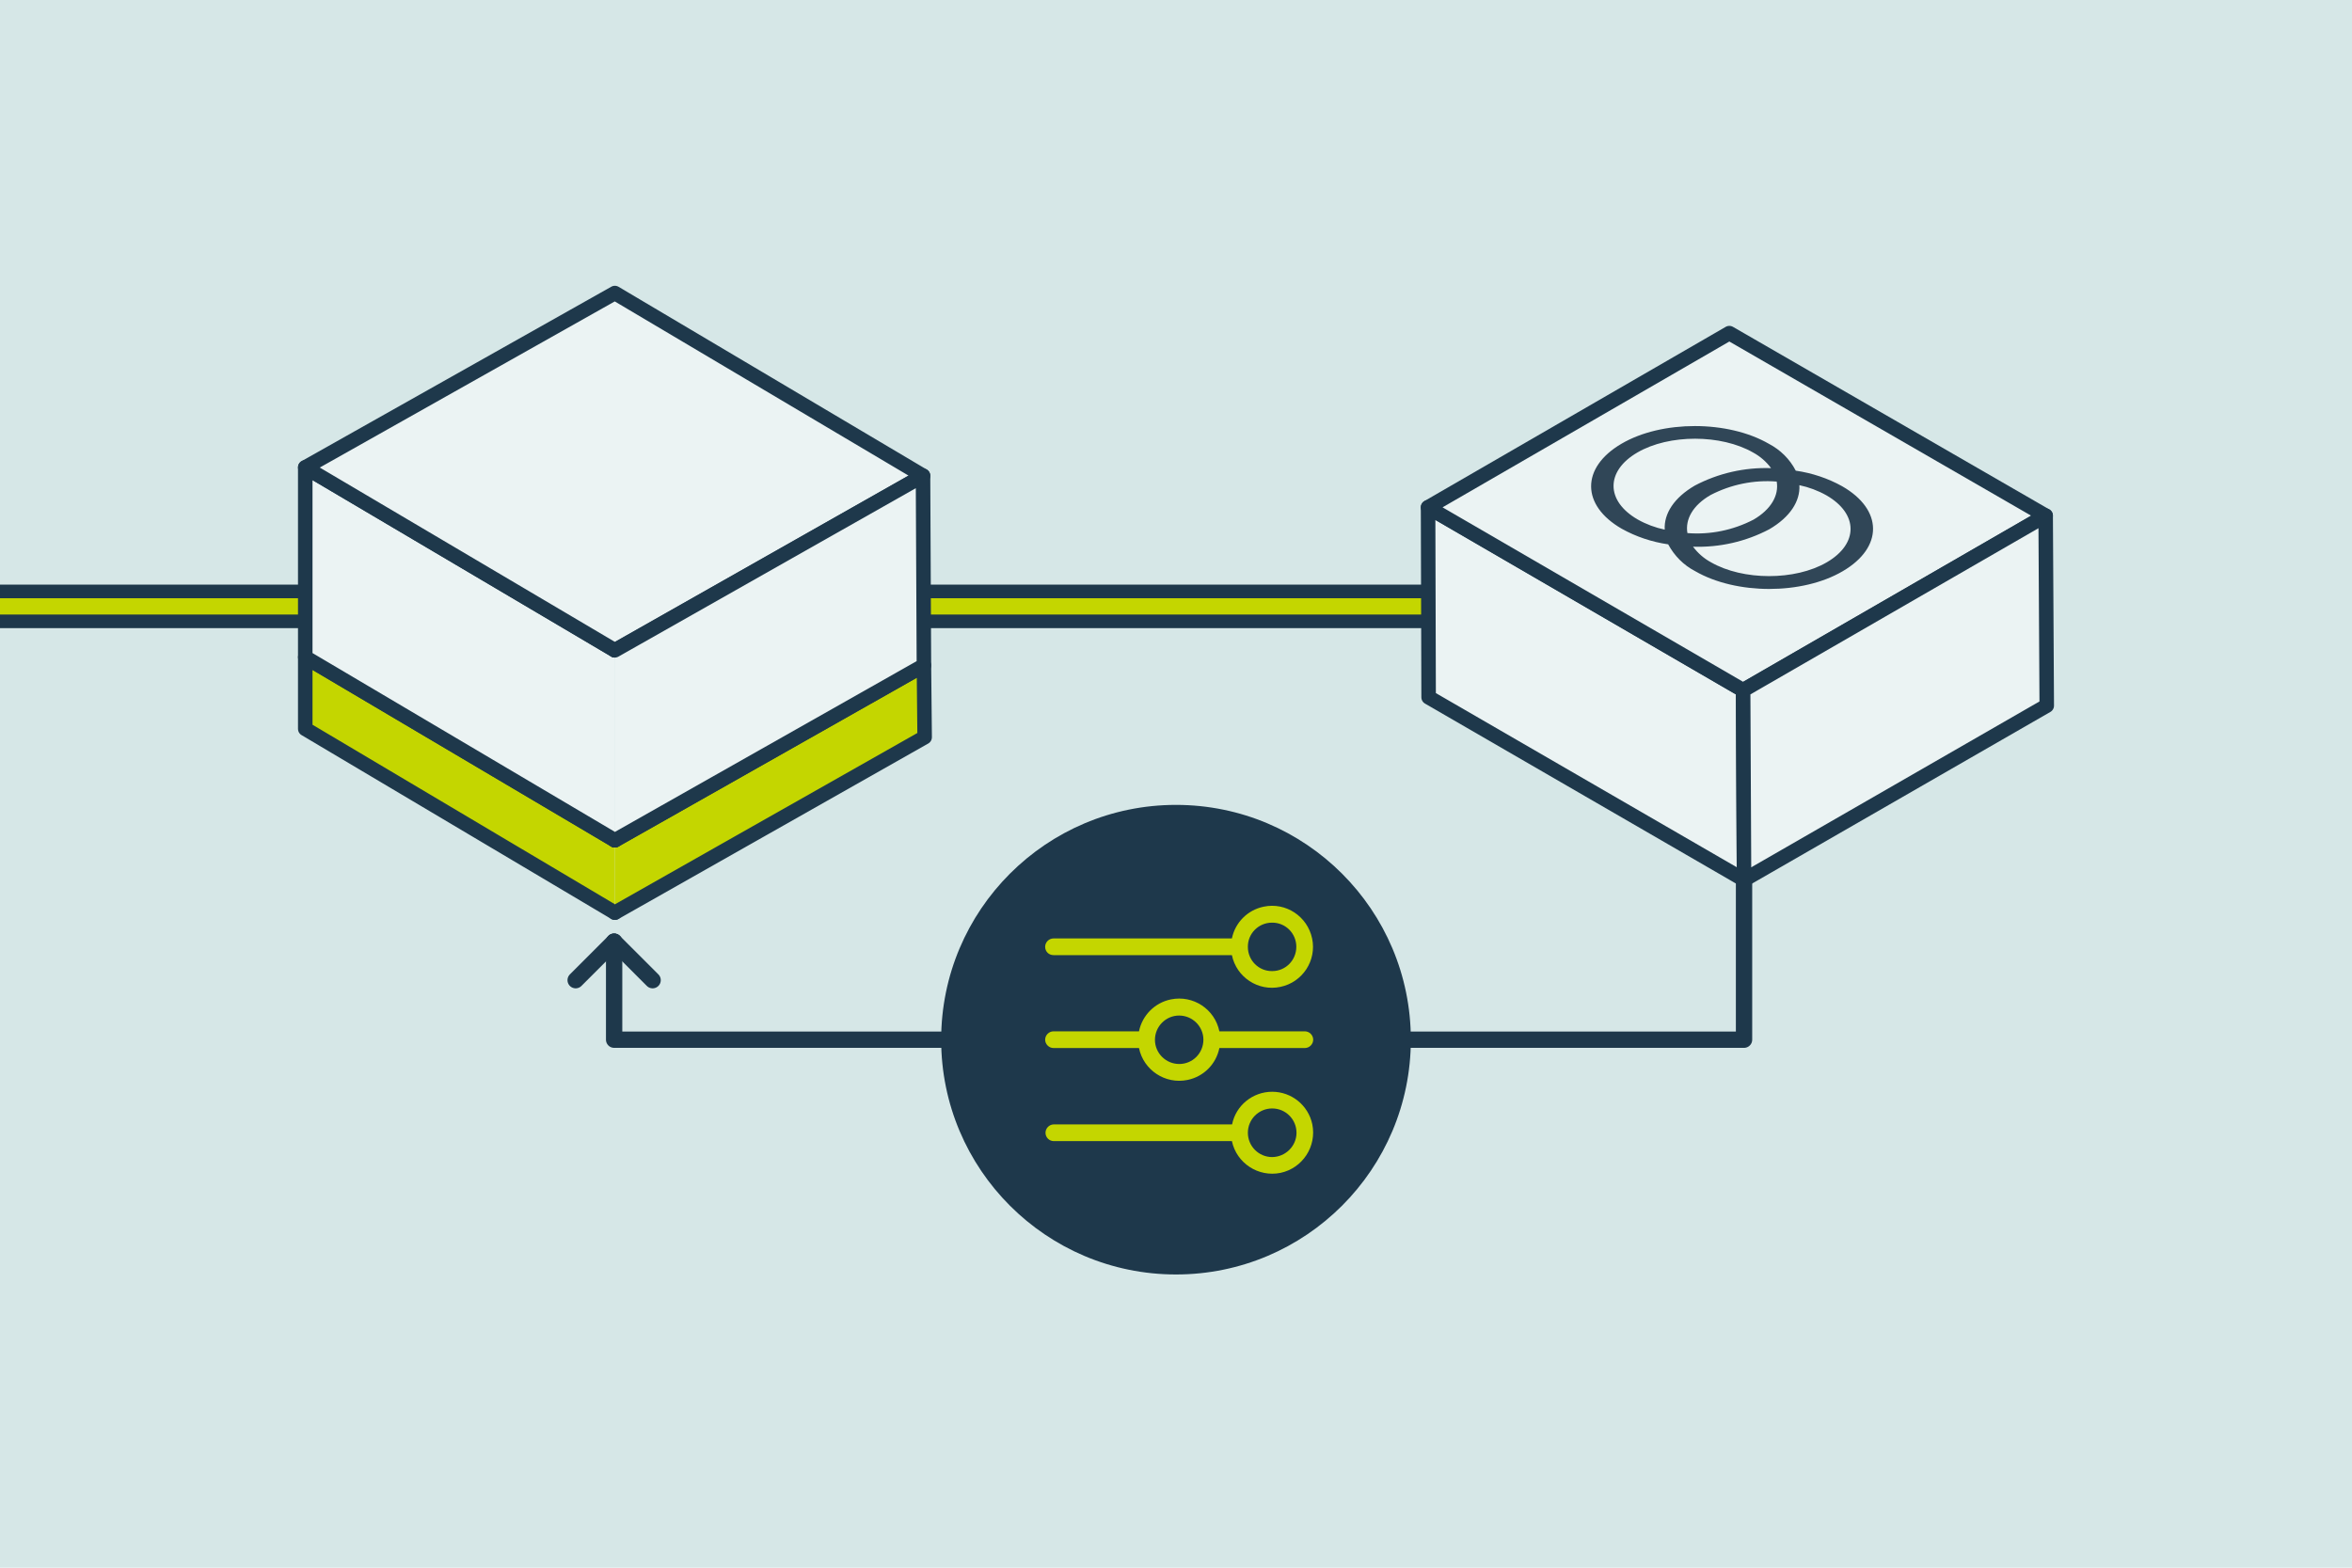
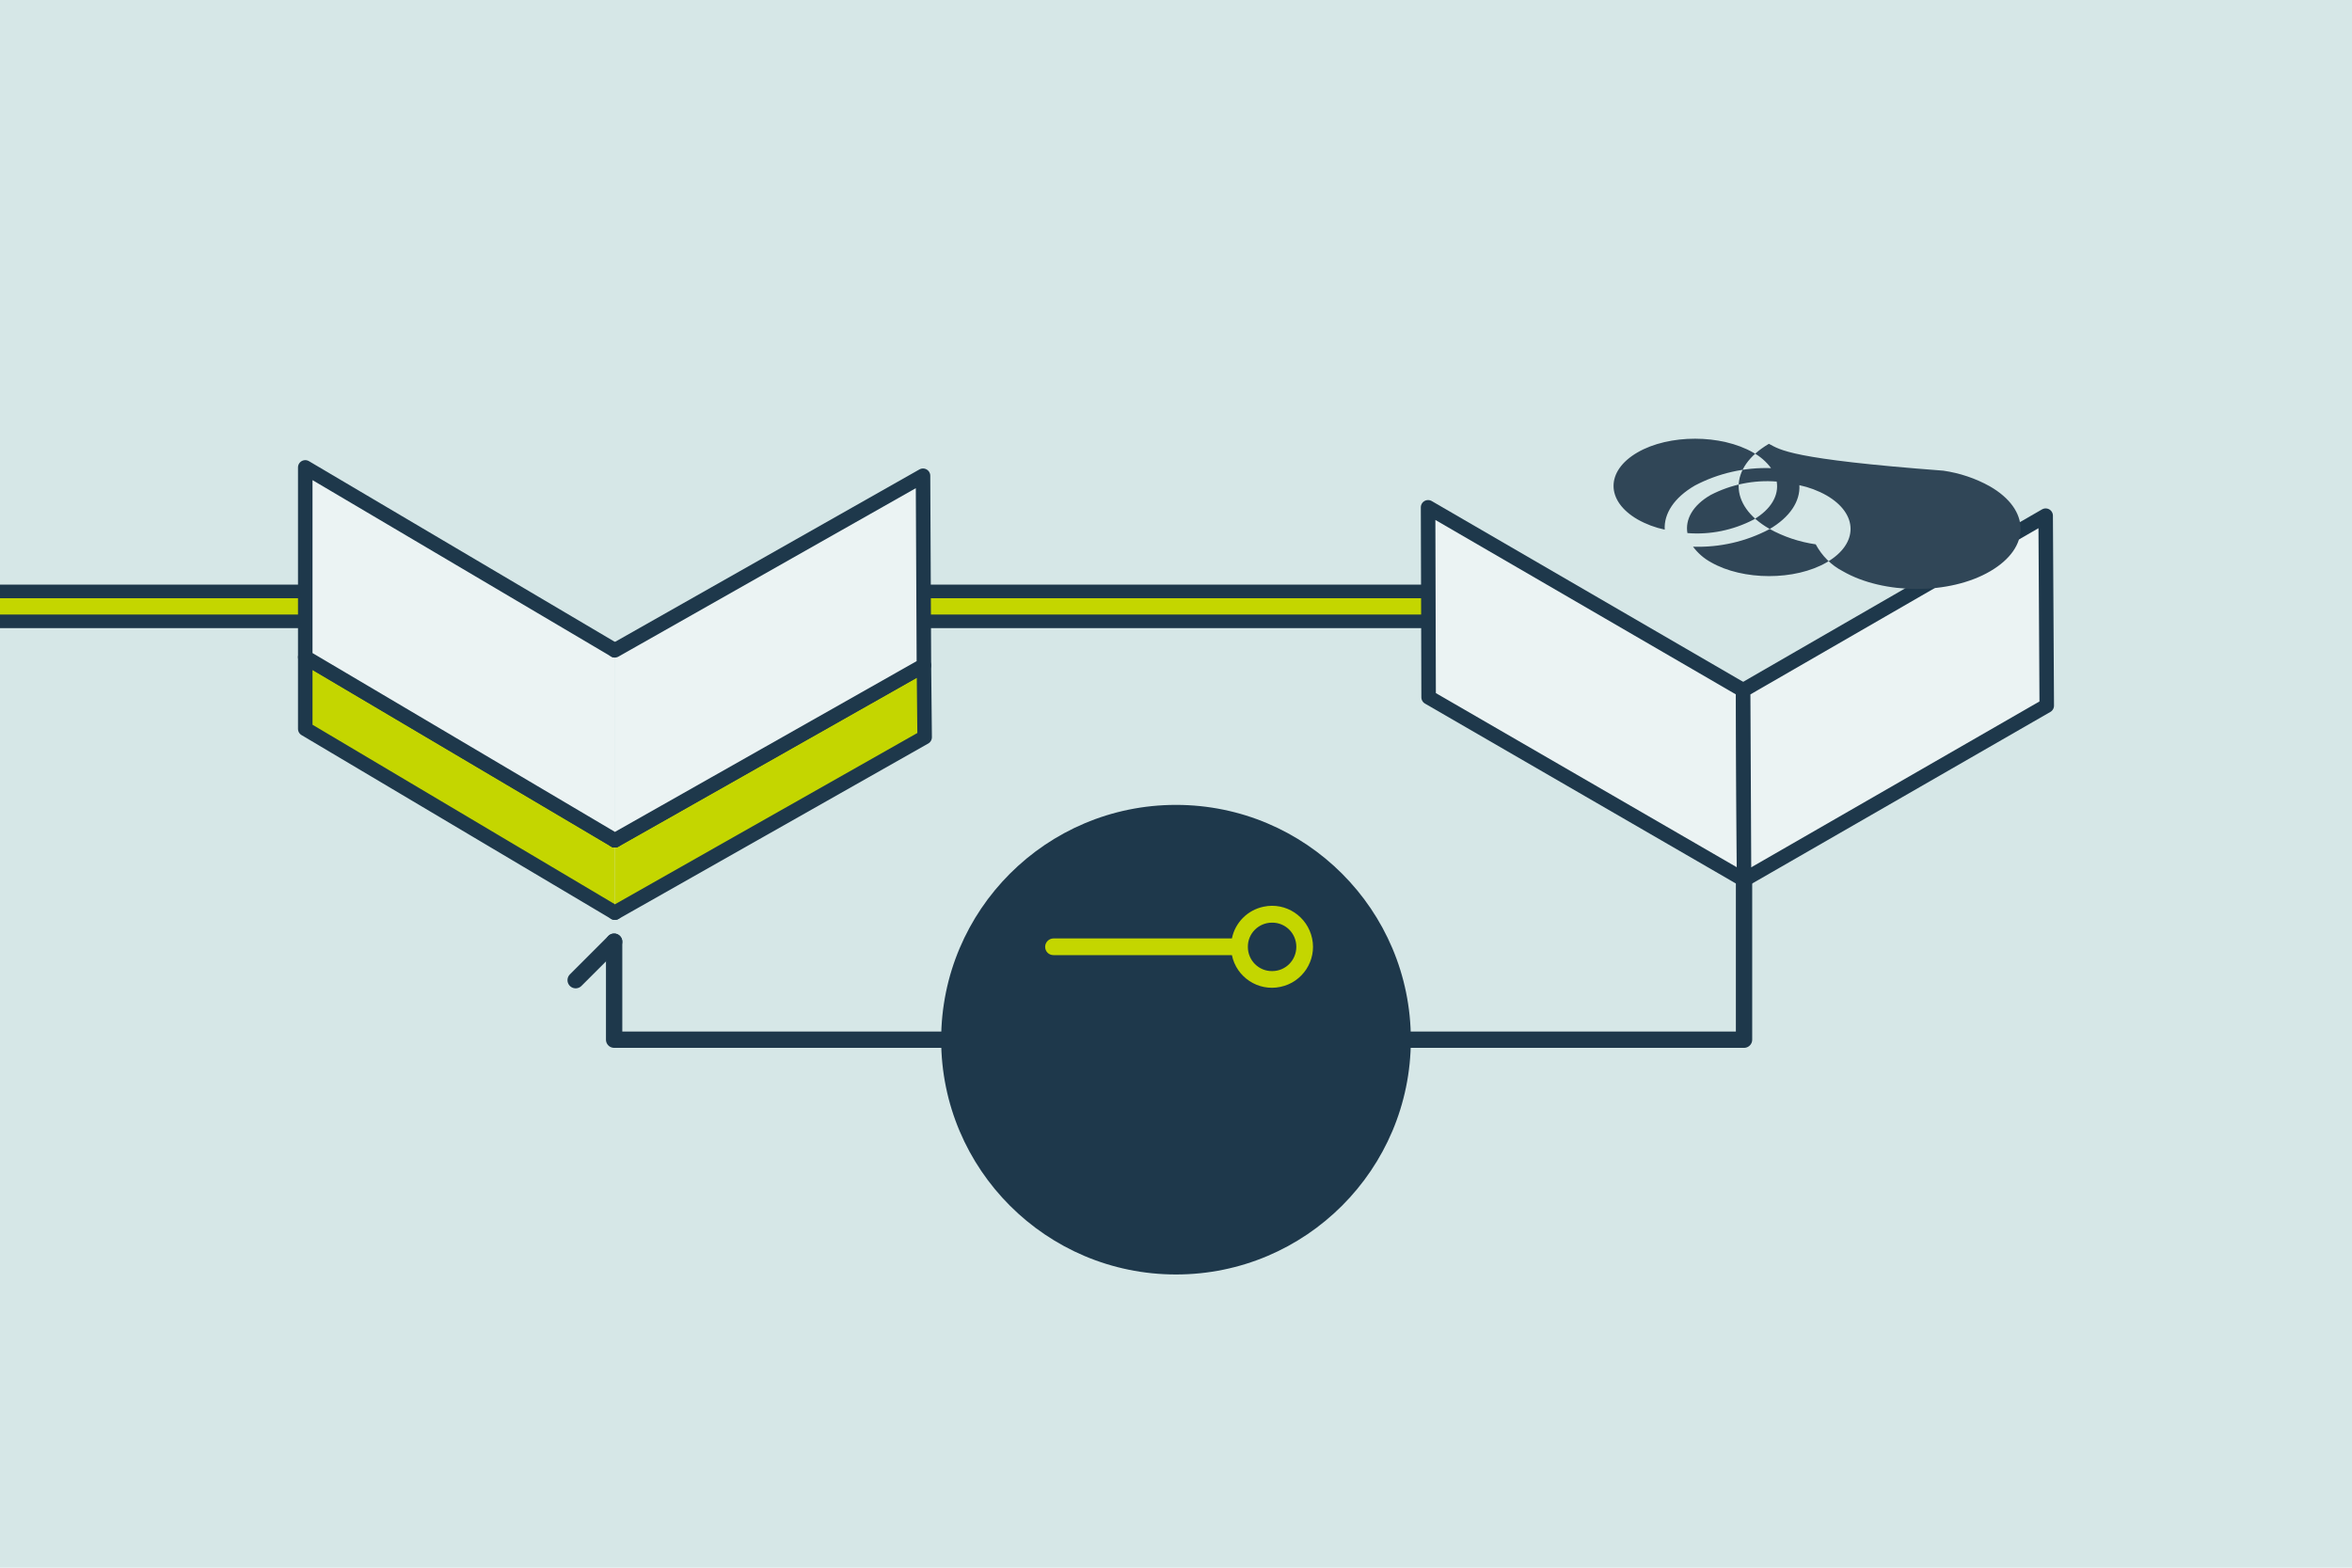
<svg xmlns="http://www.w3.org/2000/svg" version="1.1" id="Layer_1" x="0px" y="0px" viewBox="0 0 1296 864" style="enable-background:new 0 0 1296 864;" xml:space="preserve">
  <style type="text/css">
	.st0{fill:#D6E7E7;}
	.st1{fill:none;stroke:#1E384B;stroke-width:24;stroke-linecap:round;stroke-linejoin:round;}
	.st2{fill:none;stroke:#C4D600;stroke-width:9;stroke-linecap:round;stroke-linejoin:round;}
	.st3{fill:#C4D600;stroke:#1E384B;stroke-width:8;stroke-linecap:round;stroke-linejoin:round;}
	.st4{fill:#EBF3F3;stroke:#1E384B;stroke-width:8;stroke-linecap:round;stroke-linejoin:round;}
	.st5{fill:#304657;}
	.st6{fill:none;stroke:#1E384B;stroke-width:9;stroke-linecap:round;stroke-linejoin:round;}
	.st7{fill:#1E384B;}
	.st8{fill:#C4D600;}
</style>
  <g id="Background_color">
    <rect class="st0" width="1296" height="864" />
  </g>
  <g id="DC-DC_converter_icon_and_label">
    <line class="st1" x1="508.6" y1="334.2" x2="794.5" y2="334.2" />
    <line class="st2" x1="508.6" y1="334.2" x2="794.5" y2="334.2" />
    <line class="st1" x1="0" y1="334.2" x2="168.2" y2="334.2" />
    <line class="st2" x1="0" y1="334.2" x2="168.2" y2="334.2" />
    <polyline class="st3" points="338.8,463.1 168.2,362.2 168.2,401.7 338.8,503  " />
    <polyline class="st3" points="338.8,463.1 509.1,366.7 509.5,406.3 338.8,503  " />
    <polyline class="st4" points="338.8,358.4 168.2,257.6 168.2,362.2 338.8,463.1  " />
-     <polygon class="st4" points="338.8,161.5 168.2,257.6 338.8,358.4 508.6,262.2  " />
    <polyline class="st4" points="338.8,358.4 508.6,262.2 509.1,366.7 338.8,463.1  " />
    <polygon class="st4" points="787.2,384.3 961,484.9 960.5,380.4 786.9,279.6  " />
-     <polygon class="st4" points="952.9,183.6 786.9,279.6 960.5,380.4 1127.2,284.2  " />
    <polygon class="st4" points="1127.8,388.9 961,484.9 960.5,380.4 1127.2,284.2  " />
-     <path class="st5" d="M974.7,244.6c-22.5-13-59-13.1-81.3,0c-22.3,13.1-22.2,33.9,0.2,46.8c7.9,4.4,16.6,7.3,25.6,8.6   c3.4,6.3,8.5,11.5,14.9,14.8c22.5,13,59,13.1,81.3,0c22.4-13.1,22.2-33.9-0.3-46.8c-7.9-4.4-16.6-7.3-25.6-8.6   C986.2,253,981,247.9,974.7,244.6z M902.4,286.3c-17.7-10.2-17.7-26.7-0.2-36.9s46.2-10.1,63.8,0c3.9,2.1,7.3,5.1,9.9,8.6   c-14.6-0.5-29.1,2.8-42,9.6c-11.5,6.7-17.1,15.5-16.6,24.3C912.1,290.8,907,288.9,902.4,286.3L902.4,286.3z M979,265.4   c1.3,7.5-3,15.3-12.8,21c-11.2,5.8-23.8,8.4-36.4,7.4c-1.3-7.5,2.9-15.3,12.8-21C953.8,267,966.4,264.4,979,265.4z M1006.4,273   c17.7,10.2,17.7,26.7,0.2,36.9s-46.2,10.1-63.8,0c-3.9-2.1-7.3-5.1-9.9-8.6c14.6,0.5,29.1-2.8,42-9.6c11.5-6.7,17.1-15.5,16.6-24.3   C996.7,268.5,1001.8,270.4,1006.4,273L1006.4,273z" />
+     <path class="st5" d="M974.7,244.6c-22.3,13.1-22.2,33.9,0.2,46.8c7.9,4.4,16.6,7.3,25.6,8.6   c3.4,6.3,8.5,11.5,14.9,14.8c22.5,13,59,13.1,81.3,0c22.4-13.1,22.2-33.9-0.3-46.8c-7.9-4.4-16.6-7.3-25.6-8.6   C986.2,253,981,247.9,974.7,244.6z M902.4,286.3c-17.7-10.2-17.7-26.7-0.2-36.9s46.2-10.1,63.8,0c3.9,2.1,7.3,5.1,9.9,8.6   c-14.6-0.5-29.1,2.8-42,9.6c-11.5,6.7-17.1,15.5-16.6,24.3C912.1,290.8,907,288.9,902.4,286.3L902.4,286.3z M979,265.4   c1.3,7.5-3,15.3-12.8,21c-11.2,5.8-23.8,8.4-36.4,7.4c-1.3-7.5,2.9-15.3,12.8-21C953.8,267,966.4,264.4,979,265.4z M1006.4,273   c17.7,10.2,17.7,26.7,0.2,36.9s-46.2,10.1-63.8,0c-3.9-2.1-7.3-5.1-9.9-8.6c14.6,0.5,29.1-2.8,42-9.6c11.5-6.7,17.1-15.5,16.6-24.3   C996.7,268.5,1001.8,270.4,1006.4,273L1006.4,273z" />
    <polyline class="st6" points="338.4,519 338.4,573 961,573 961,484.9  " />
-     <line class="st6" x1="338.4" y1="519" x2="359.6" y2="540.2" />
    <line class="st6" x1="338.4" y1="519" x2="317.2" y2="540.2" />
    <circle class="st7" cx="648" cy="573" r="129.4" />
    <path class="st8" d="M580.5,526.4h98.3c2.5,12.2,14.5,20.1,26.7,17.5c12.2-2.5,20.1-14.5,17.5-26.7s-14.5-20.1-26.7-17.5   c-8.8,1.8-15.7,8.7-17.5,17.5h-98.3c-2.5,0-4.6,2.1-4.6,4.6C575.9,524.4,577.9,526.4,580.5,526.4z" />
    <path class="st7" d="M714.3,521.8c0-7.4-6-13.4-13.4-13.3c-7.4,0-13.4,6-13.3,13.4c0,7.4,6,13.4,13.4,13.3   C708.4,535.2,714.3,529.2,714.3,521.8L714.3,521.8z" />
-     <path class="st8" d="M701,601.7c-10.7,0-20,7.5-22.1,18h-98.4c-2.5,0.1-4.5,2.3-4.4,4.8c0.1,2.4,2,4.3,4.4,4.4h98.3   c2.6,12.2,14.6,20,26.8,17.5c12.2-2.6,20-14.6,17.5-26.8C720.9,609.2,711.7,601.7,701,601.7z M701,637.7c-7.4,0-13.4-6-13.4-13.4   s6-13.4,13.4-13.4s13.4,6,13.4,13.4l0,0l0,0C714.4,631.6,708.4,637.6,701,637.7L701,637.7z" />
-     <path class="st8" d="M719,568.4h-47.1c-2.5-12.2-14.4-20.1-26.7-17.6c-8.9,1.8-15.8,8.8-17.6,17.6h-47.1c-2.5,0-4.6,2.1-4.6,4.6   c0,2.5,2.1,4.6,4.6,4.6h47.1c2.5,12.2,14.5,20.1,26.7,17.6c8.9-1.8,15.8-8.7,17.6-17.6H719c2.5,0,4.6-2.1,4.6-4.6   C723.6,570.5,721.5,568.4,719,568.4z M649.8,586.4c-7.4,0-13.4-6-13.4-13.3c0-7.4,6-13.4,13.3-13.4c7.4,0,13.4,6,13.4,13.3   C663.1,580.4,657.2,586.4,649.8,586.4C649.7,586.4,649.7,586.4,649.8,586.4L649.8,586.4z" />
  </g>
</svg>